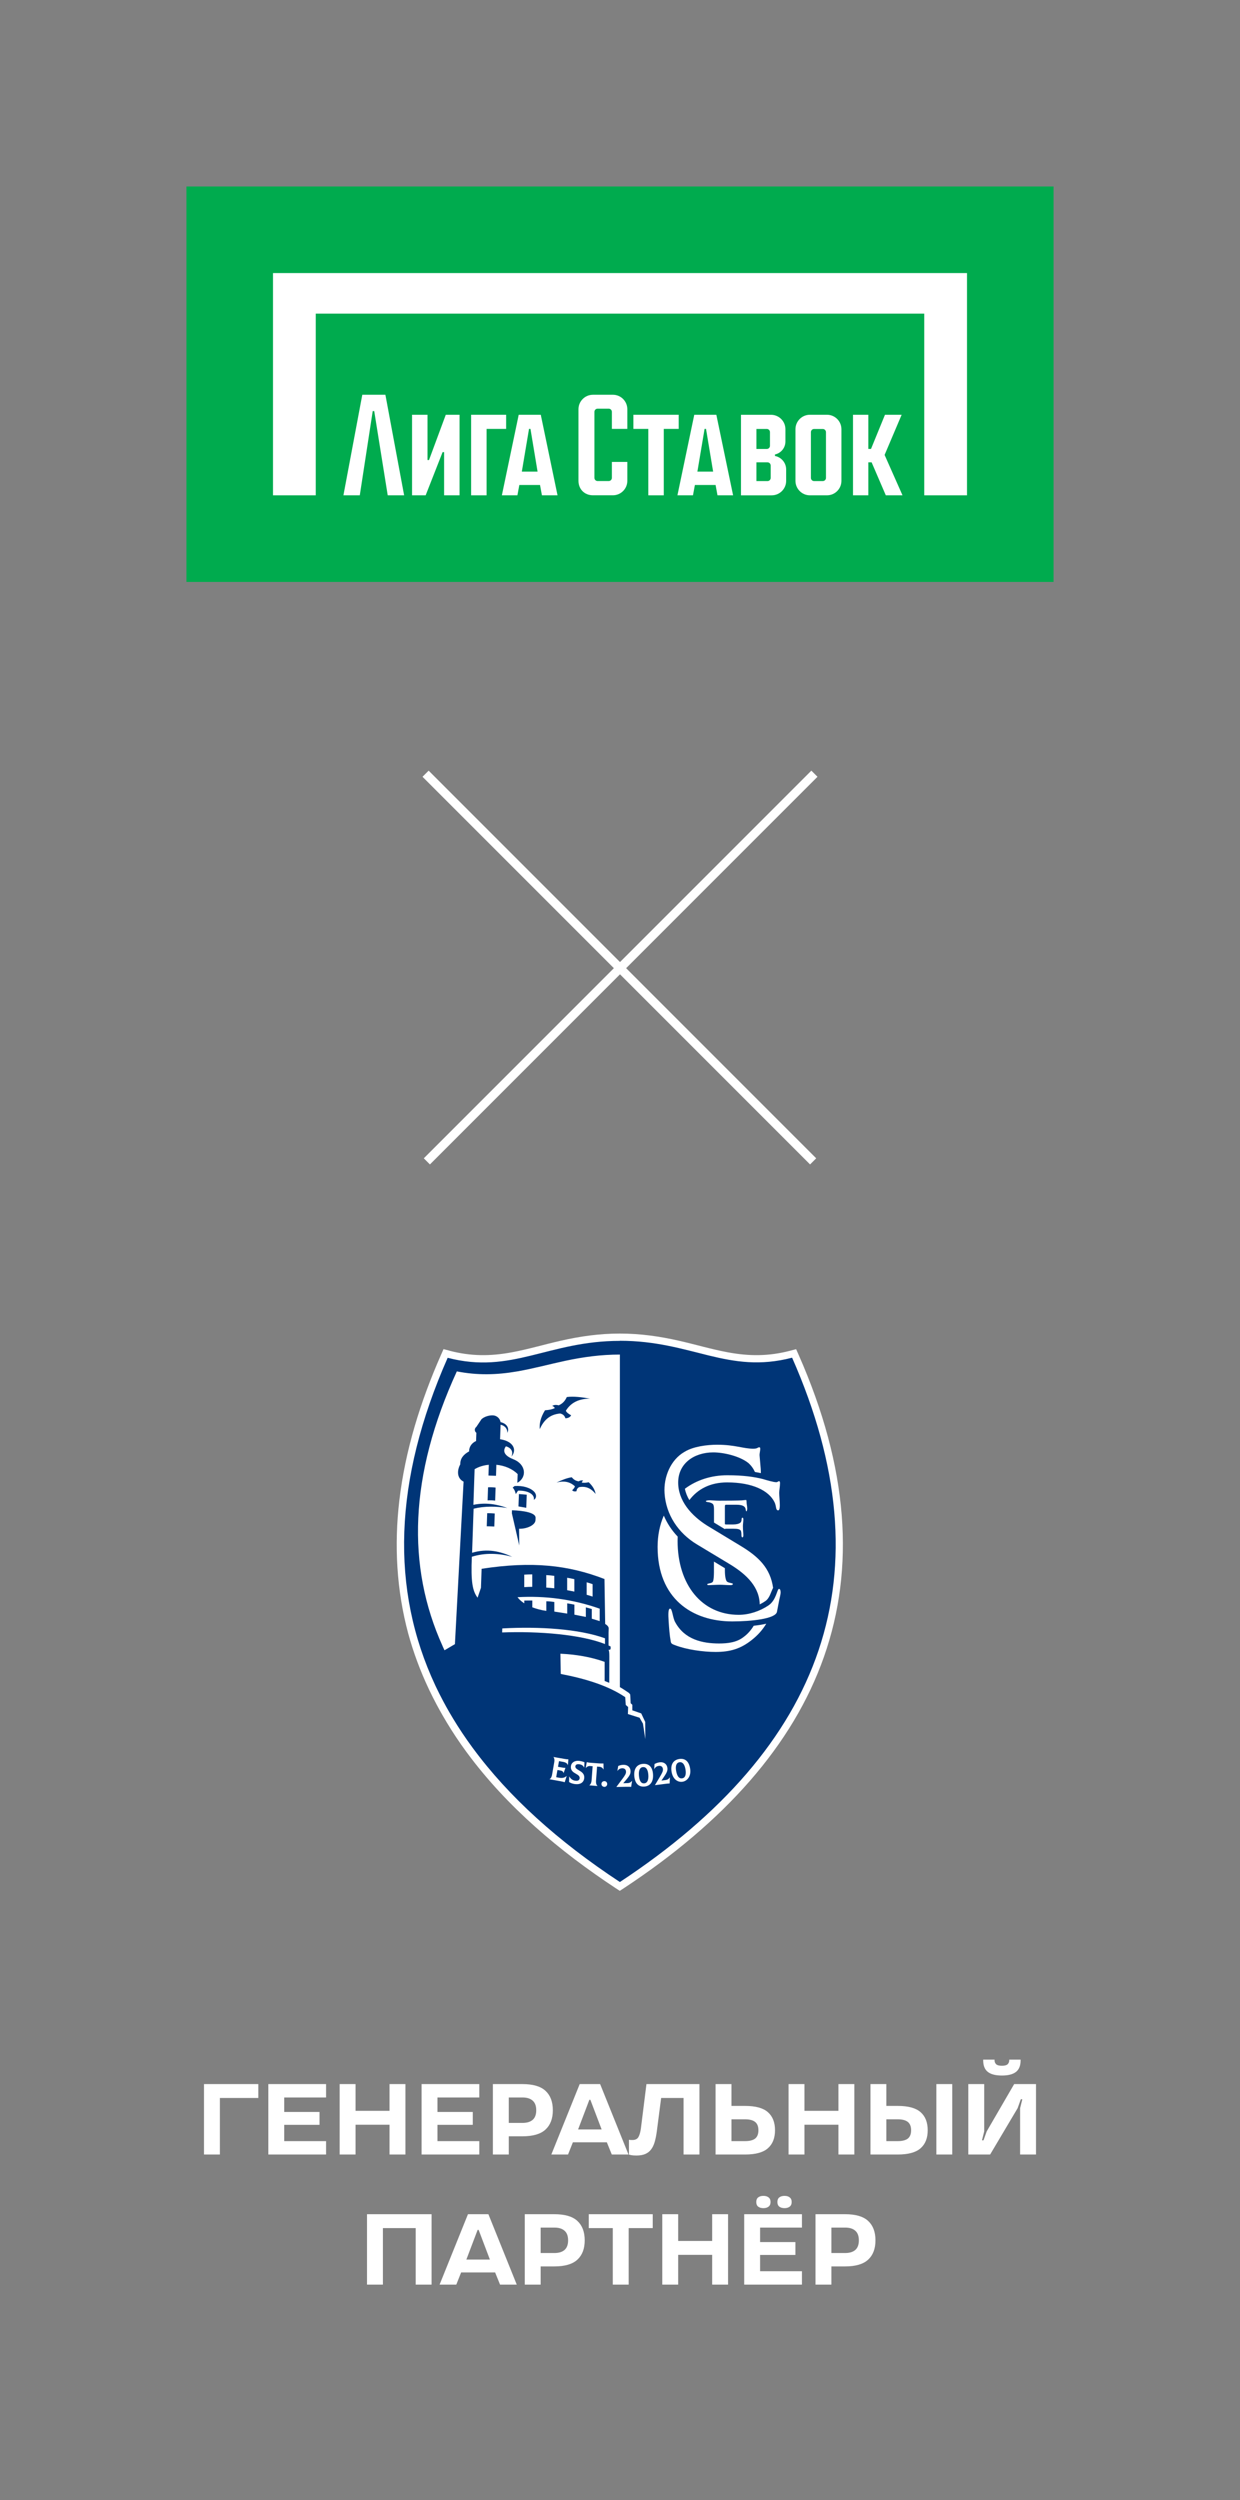
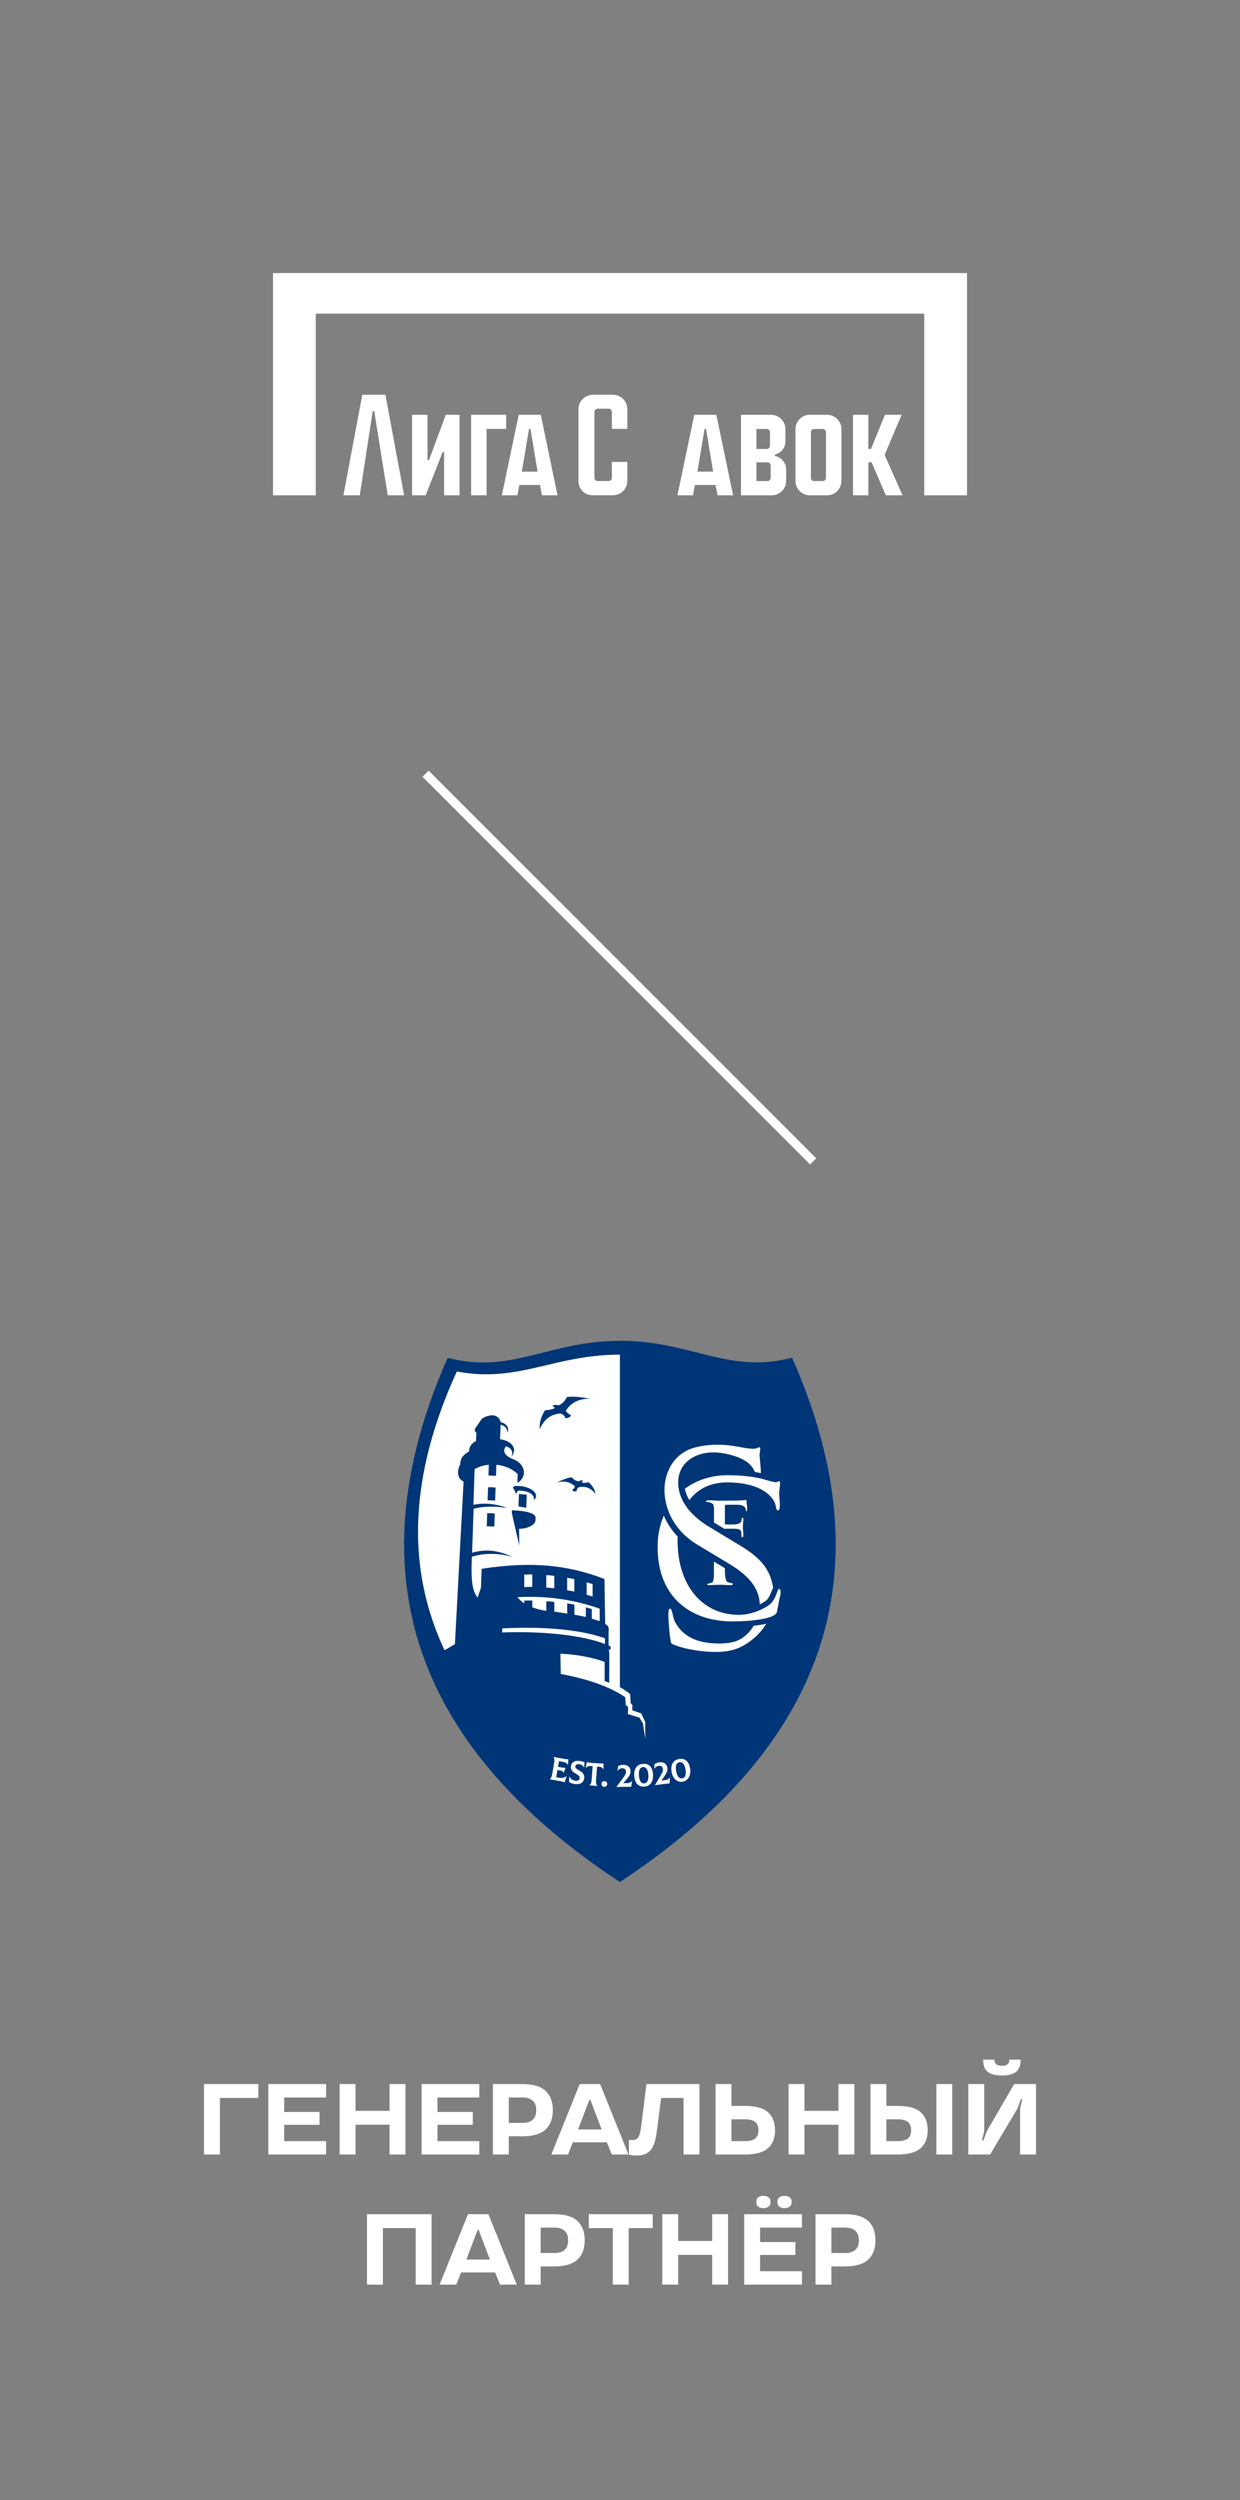
<svg xmlns="http://www.w3.org/2000/svg" width="572" height="1153" viewBox="0 0 572 1153" fill="none">
  <rect x="0" y="0" width="572" height="1153" fill="#808080" stroke="none" />
-   <rect width="400" height="182.363" transform="translate(86 86)" fill="#00AB4E" />
  <path d="M282.719 182.056H273.507C269.834 182.056 266.845 185.051 266.845 188.725V221.741C266.845 225.608 269.647 228.409 273.507 228.409H282.719C286.393 228.409 289.381 225.421 289.381 221.741V213.023H282.253V220.383C282.253 221.189 281.594 221.847 280.789 221.847H275.664C274.859 221.847 274.2 221.189 274.2 220.383V189.929C274.2 189.124 274.859 188.465 275.664 188.465H280.789C281.594 188.465 282.253 189.124 282.253 189.929V197.789H289.381V188.718C289.381 185.038 286.393 182.05 282.719 182.05V182.056Z" fill="white" />
-   <path d="M313.082 191.274H292.183V197.796H299.065V228.423H306.193V197.796H313.082V191.274Z" fill="white" />
  <path d="M197.9 212.151H197.201V191.28H190.073V228.423H196.349L204.163 208.517H204.862V228.423H211.99V191.28H205.634L197.9 212.151Z" fill="white" />
  <path d="M167.125 182.05L158.419 228.416H165.967L171.93 189.59H172.629L178.852 228.416H186.419L177.78 182.05H167.125Z" fill="white" />
  <path d="M320.263 191.274L312.496 228.416H319.664L320.549 223.664H330.093L330.972 228.416H338.167L330.44 191.274H320.27H320.263ZM321.701 217.502L325.015 197.796H325.687L328.962 217.502H321.707H321.701Z" fill="white" />
  <path d="M239.278 191.274L231.511 228.416H238.679L239.564 223.664H249.108L249.987 228.416H257.181L249.454 191.274H239.284H239.278ZM240.715 217.502L244.03 197.796H244.702L247.977 217.502H240.722H240.715Z" fill="white" />
  <path d="M233.474 191.274H217.321V228.423H224.456V197.796H233.474V191.274Z" fill="white" />
  <path d="M381.481 191.274H373.601C369.927 191.274 366.938 194.268 366.938 197.942V221.754C366.938 225.428 369.927 228.423 373.601 228.423H381.481C385.155 228.423 388.143 225.434 388.143 221.754V197.942C388.143 194.262 385.155 191.274 381.481 191.274ZM381.015 220.397C381.015 221.202 380.356 221.861 379.551 221.861H375.524C374.719 221.861 374.06 221.202 374.06 220.397V199.293C374.06 198.488 374.719 197.829 375.524 197.829H379.551C380.356 197.829 381.015 198.494 381.015 199.32V220.397Z" fill="white" />
  <path d="M415.917 191.28H408.23L401.787 207.04H400.549V191.28H393.481V228.423H400.549V213.209H402.067L408.616 228.423H416.316L408.057 209.795L415.917 191.28Z" fill="white" />
-   <path d="M357.481 210.274V209.582H357.474C360.23 209.01 362.306 206.554 362.306 203.619V197.929C362.306 194.268 359.318 191.287 355.644 191.287H341.807V228.429H355.977C359.651 228.429 362.646 225.441 362.646 221.761V216.51C362.646 213.422 360.423 210.846 357.488 210.281L357.481 210.274ZM348.935 197.816H353.714C354.519 197.816 355.178 198.475 355.178 199.28V205.589C355.178 206.394 354.519 207.053 353.714 207.053H348.935V197.816ZM355.511 220.403C355.511 221.209 354.852 221.867 354.047 221.867H348.935V213.216H354.047C354.852 213.216 355.511 213.875 355.511 214.68V220.403Z" fill="white" />
+   <path d="M357.481 210.274V209.582H357.474C360.23 209.01 362.306 206.554 362.306 203.619V197.929C362.306 194.268 359.318 191.287 355.644 191.287H341.807V228.429H355.977C359.651 228.429 362.646 225.441 362.646 221.761V216.51C362.646 213.422 360.423 210.846 357.488 210.281L357.481 210.274ZM348.935 197.816H353.714C354.519 197.816 355.178 198.475 355.178 199.28V205.589C355.178 206.394 354.519 207.053 353.714 207.053H348.935V197.816ZM355.511 220.403C355.511 221.209 354.852 221.867 354.047 221.867H348.935V213.216H354.047C354.852 213.216 355.511 213.875 355.511 214.68Z" fill="white" />
  <path d="M125.934 125.933V228.423H145.654V144.641H426.346V228.423H446.067V125.933H125.934Z" fill="white" />
-   <path d="M196.908 535.592L375.685 356.815" stroke="white" stroke-width="4" />
  <path d="M375.092 535.592L196.315 356.815" stroke="white" stroke-width="4" />
-   <path fill-rule="evenodd" clip-rule="evenodd" d="M207.364 622.921C217.26 625.499 226.156 625.499 236.144 623.641C243.647 622.247 251.034 620.041 258.49 618.345C267.642 616.254 276.539 615 285.923 615C295.307 615 304.227 616.254 313.356 618.345C320.812 620.041 328.199 622.247 335.702 623.641C345.69 625.499 354.586 625.499 364.482 622.921L367.246 622.201L368.407 624.826C414.47 729.098 380.417 809.748 287.758 870.792L285.9 872L284.042 870.792C258.258 853.812 233.845 833.278 215.448 808.331L215.053 807.796C211.824 803.406 208.804 798.853 205.994 794.185L205.947 794.092C203.857 790.607 201.859 787.053 200.024 783.43L199.629 782.663C199.141 781.688 198.654 780.712 198.189 779.736L197.724 778.761C193.869 770.584 190.709 762.106 188.317 753.372C182.928 733.279 181.79 712.676 184.205 692.049C186.923 668.797 194.008 646.173 203.439 624.802L204.6 622.178L207.364 622.898V622.921Z" fill="white" />
  <path fill-rule="evenodd" clip-rule="evenodd" d="M285.946 624.686C277.328 624.686 269.152 625.778 260.767 627.567C253.38 629.146 246.063 631.144 238.63 632.445C228.967 634.117 220.14 634.28 210.732 632.445C169.641 722.107 201.069 790.654 285.946 843.638C370.823 790.654 402.251 722.083 361.16 632.445C351.753 634.28 342.926 634.117 333.263 632.445C325.806 631.144 318.513 629.146 311.126 627.567C302.74 625.778 294.587 624.686 285.946 624.686Z" fill="white" />
  <path fill-rule="evenodd" clip-rule="evenodd" d="M285.946 618.368C252.799 618.368 236.098 633.908 206.505 626.173C181.511 682.804 180.071 733.047 200.814 777.297L201.279 778.273C201.743 779.225 202.208 780.178 202.672 781.107L203.067 781.873C204.856 785.404 206.784 788.888 208.874 792.326L208.921 792.419C211.638 796.925 214.612 801.385 217.817 805.752L218.212 806.287C234.611 828.516 257.259 849.05 285.946 867.935C380.393 805.729 409.406 725.823 365.388 626.126C335.795 633.862 319.117 618.322 285.946 618.322V618.368ZM254.751 648.356C255.494 647.868 256.493 647.775 257.724 648.101C259.698 647.241 260.743 645.847 261.464 644.268C264.669 643.85 268.386 644.338 272.195 645.011C267.34 645.011 263.484 646.614 261.022 650.586C261.347 651.422 262.369 652.073 263.461 652.7C262.973 653.559 262.114 654.024 260.836 654.07C260.488 653.141 260.023 652.258 258.421 651.864C253.566 652.258 250.755 655.069 248.99 659.088C248.781 656.602 249.269 653.815 251.406 650.377C253.148 650.261 254.727 649.982 255.935 649.355C255.703 648.89 255.285 648.565 254.727 648.356H254.751ZM268.99 682.827C268.664 683.083 268.432 683.361 268.362 683.71C269.292 683.919 270.383 683.826 271.568 683.57C273.612 685.498 274.448 687.264 274.75 688.959C272.846 686.567 270.476 685.22 267.155 685.824C266.156 686.381 266.016 687.055 265.923 687.728C265.064 687.937 264.414 687.775 263.926 687.287C264.53 686.66 265.11 686.056 265.18 685.429C262.834 683.222 259.954 682.827 256.702 683.71C259.141 682.572 261.533 681.573 263.74 681.271C264.506 682.2 265.459 682.943 266.922 683.152C267.689 682.711 268.362 682.595 268.966 682.781L268.99 682.827ZM213.845 683.315C212.521 708.286 211.174 733.256 209.85 758.227L205.042 761.061L204.205 759.249C204.205 759.202 204.159 759.156 204.159 759.11C187.527 722.362 188.735 680.435 210.733 632.445C220.14 634.28 228.967 634.117 238.63 632.445C246.086 631.144 253.38 629.146 260.767 627.567C269.152 625.778 277.305 624.686 285.946 624.686V778.041C287.387 778.877 288.687 779.76 290.128 780.735L290.685 781.386L290.778 782.547L290.917 785.474L291.684 786.194V788.749L295.795 790.166L297.63 794.092L297.7 802.036C297.328 799.643 296.957 797.251 296.585 794.881C296.074 793.975 295.563 793.07 295.029 792.164C293.24 791.606 291.452 791.049 289.64 790.468C289.686 789.399 289.709 788.308 289.756 787.239C289.384 786.914 289.036 786.589 288.664 786.264C288.571 785.079 288.502 783.871 288.409 782.686C280.697 777.46 270.337 774.208 258.676 771.978C258.63 768.865 258.583 765.753 258.514 762.64C265.668 762.989 272.544 764.104 278.908 766.403V775.207L281.045 776.066C281.045 762.873 281.254 761.92 280.72 760.875C281.835 760.875 281.672 760.457 281.672 759.319C281.37 759.156 281.045 759.017 280.72 758.854V753L280.79 751.003C280.813 750.283 280.209 749.563 279.164 748.912L278.838 728.192C262.16 721.758 245.459 719.9 222.161 723.477C222.068 726.404 221.952 729.307 221.859 732.234C221.348 733.767 220.814 735.3 220.303 736.81C217.957 733.674 217.167 729.493 217.655 717.925C223.95 715.974 230.152 716.323 236.307 717.949C230.802 715.463 224.925 713.977 217.771 716.09C218.003 709.308 218.235 702.548 218.468 695.765C223.74 694.488 228.92 694.65 234.031 695.44C229.246 693.721 224.182 692.792 218.375 693.977C218.561 688.495 218.746 683.013 218.932 677.554C220.86 676.393 223.137 675.719 225.483 675.51L225.32 680.481L228.804 680.597L228.967 675.51C232.707 675.859 236.307 677.322 238.793 679.807C238.746 681.155 238.7 682.502 238.653 683.826C243.16 681.341 242.741 675.278 236.748 672.932C232.312 671.213 231.894 668.937 233.38 666.985C235.262 667.52 237.074 669.029 235.912 671.77C238.7 668.518 236.656 664.593 230.686 663.733C230.755 661.503 230.848 659.273 230.918 657.044C232.916 657.462 234.1 658.925 234.031 660.783C235.006 658.879 234.1 656.602 230.895 655.836C230.732 654.419 229.408 652.793 227.318 652.723C225.599 652.653 223.415 653.304 222.114 654.488C221.325 655.673 220.535 656.834 219.745 658.019C218.839 658.716 218.746 659.994 219.745 660.783C219.699 662.038 219.652 663.315 219.606 664.57C217.306 665.568 216.354 667.589 216.4 669.331C213.706 670.795 212.242 672.723 212.335 675.278C210.616 678.46 210.942 681.852 213.822 683.269L213.845 683.315ZM239.443 705.01L239.536 712.745L236.121 697.879C236.121 697.415 236.145 696.95 236.168 696.486C241.673 696.671 247.132 697.624 247.062 699.947C247.062 700.318 247.039 700.69 247.015 701.062C246.946 703.291 243.113 705.127 239.42 705.01H239.443ZM276.632 741.897V741.99V747.611L272.985 746.496V742.037C272.079 741.758 271.173 741.502 270.244 741.27V745.683L264.971 744.638V740.016C263.879 739.807 262.764 739.574 261.649 739.412V744.15L255.703 743.221V738.785C254.495 738.599 253.241 738.459 252.01 738.459V742.896C249.733 742.571 247.526 741.99 245.552 741.247V738.111C244.321 738.088 243.09 738.111 241.859 738.134V739.412C240.558 738.576 239.489 737.646 238.723 736.578C251.359 735.858 263.995 737.437 276.632 741.874V741.897ZM270.616 729.702C271.545 729.958 272.451 730.237 273.357 730.562V736.299C272.451 735.997 271.545 735.718 270.616 735.463V729.725V729.702ZM261.626 727.612C262.741 727.798 263.856 728.007 264.948 728.262V734C263.856 733.767 262.764 733.558 261.626 733.349V727.612ZM251.986 726.381C253.241 726.45 254.472 726.566 255.68 726.729V732.466C254.472 732.327 253.241 732.234 251.986 732.141V726.404V726.381ZM241.835 726.172C243.09 726.102 244.321 726.055 245.529 726.055V731.793C244.321 731.793 243.09 731.863 241.835 731.932V726.195V726.172ZM279.071 755.532V758.18C267.991 753.813 248.711 752.187 231.638 752.838C231.638 752.211 231.685 751.607 231.708 750.98C248.758 750.027 267.131 751.212 279.071 755.532ZM224.739 697.833C225.924 697.833 227.085 697.879 228.224 697.972C228.154 699.97 228.084 701.991 228.015 703.988C226.876 703.919 225.715 703.895 224.53 703.872C224.6 701.875 224.67 699.854 224.739 697.856V697.833ZM225.134 685.893C226.296 685.824 227.457 685.893 228.618 686.033C228.549 688.03 228.479 690.051 228.409 692.049C227.271 691.886 226.11 691.863 224.925 691.933C224.995 689.935 225.065 687.914 225.134 685.917V685.893ZM239.396 689.006L242.974 689.308L242.765 695.347L239.164 694.72L239.373 689.006H239.396ZM236.47 686.056C236.772 685.8 237.074 685.545 237.376 685.313C241.255 685.034 244.855 686.149 246.551 688.1C247.526 689.215 247.596 690.957 246.249 691.677C246.76 689.029 243.276 687.287 238.955 687.45C238.607 687.984 238.282 688.518 237.933 689.029C237.654 687.728 237.167 686.706 236.47 686.033V686.056Z" fill="#003577" />
  <path fill-rule="evenodd" clip-rule="evenodd" d="M356.631 732.327C355.353 723.082 349.848 717.856 341.602 712.885L327.595 704.406C320.394 700.225 313.449 693.559 312.868 684.825C312.241 675.022 320.139 669.796 329.012 669.796C333.844 669.796 341.137 671.492 345.133 674.628C346.619 675.905 347.595 677.415 348.245 678.832C349.175 678.994 350.08 679.157 350.986 679.366C350.986 678.576 350.94 677.856 350.917 677.368C350.777 675.278 350.522 673.327 350.382 671.236C350.313 670.191 350.754 669.006 350.684 667.961C350.661 667.566 350.522 667.45 350.266 667.45C349.36 667.45 349.662 668.1 347.432 668.1C342.856 668.1 339.093 666.265 330.847 666.265C326.155 666.265 319.79 667.055 315.772 669.54C309.338 673.187 306.062 681.178 306.55 688.611C307.201 698.53 312.845 707.031 321.533 712.258L336.074 721.015C342.856 725.057 349.895 730.678 350.429 739.179C350.429 739.412 350.452 739.667 350.452 739.9C351.358 739.458 352.217 738.947 353.03 738.39C355.028 737.042 355.586 734.278 356.561 732.374L356.631 732.327ZM359.442 737.902L358.419 743.244C357.955 746.566 346.364 747.751 337.793 747.751C319.094 747.751 303.345 737.066 303.345 713.396C303.345 708.053 304.367 703.199 306.202 698.948C307.735 702.525 309.895 705.8 312.613 708.634C312.59 709.284 312.566 709.958 312.566 710.632C312.566 730.887 323.809 744.708 340.743 744.708C345.528 744.708 350.499 743.059 354.471 740.387C358.164 737.902 358.443 732.745 359.349 732.745C360.092 732.745 360.092 734.116 360.092 734.487C360.092 735.138 359.72 736.694 359.442 737.902ZM318.002 691.817C317.026 690.191 316.306 688.448 315.935 686.567C321.324 682.548 328.083 680.342 335.493 680.342C342.903 680.342 347.92 681.085 351.892 682.084C354.006 682.734 356.863 683.547 358.071 683.547C358.814 683.547 358.814 683.083 359.442 683.083C359.813 683.083 359.813 683.826 359.813 684.105C359.813 685.475 359.442 687.241 359.442 688.425C359.442 689.982 359.72 692.211 359.72 694.139C359.72 695.161 359.627 696.532 358.977 696.532C357.699 696.532 358.234 694.604 357.235 692.676C354.656 687.519 347.293 683.64 335.4 683.64C327.549 683.64 321.788 686.776 318.002 691.793V691.817ZM344.691 695.533V695.487C344.691 696.021 344.599 696.973 344.297 696.973C343.995 696.973 344.041 695.951 343.855 695.556C343.507 694.813 342.81 693.93 339.604 693.93H335.121C334.378 693.93 334.378 694.139 334.378 695.161V702.688C334.378 702.989 334.517 703.036 335.028 703.036H338.234C339.813 703.036 340.952 702.688 341.532 702.2C342.415 701.456 341.834 699.923 342.462 699.923C342.856 699.923 342.903 700.318 342.903 700.806C342.903 701.642 342.694 702.873 342.694 703.756C342.694 705.475 342.903 707.171 342.903 708.007C342.903 708.309 342.856 708.982 342.462 708.982C342.067 708.982 342.02 708.239 342.02 708.053C342.02 707.217 341.95 706.102 341.625 705.777C341.161 705.289 340.603 704.987 338.025 704.987H335.028C334.564 704.987 334.424 704.987 334.378 705.196L329.361 702.153V696.067C329.361 694.79 329.198 693.93 328.826 693.605C327.572 692.444 325.621 692.955 325.621 692.281C325.621 691.933 326.991 691.886 327.549 691.886C328.292 691.886 330.15 692.072 331.776 692.072C335.377 692.072 340.557 692.026 342.183 691.933C343.019 691.886 343.507 691.747 344.157 691.747C344.459 691.747 344.343 692.885 344.459 693.628C344.599 694.372 344.668 695.022 344.668 695.51L344.691 695.533ZM329.337 720.155L334.378 723.198V723.988C334.378 726.985 334.773 728.959 335.423 729.447C335.911 729.795 336.538 729.888 337.351 730.097C337.676 730.19 338.048 730.144 338.048 730.538C338.048 730.933 337.398 731.026 336.91 731.026C335.679 731.026 333.402 730.84 332.171 730.84C330.545 730.84 327.386 731.026 326.852 731.026C326.689 731.026 326.248 731.026 326.248 730.631C326.248 730.283 327.572 730.19 328.083 729.981C328.571 729.772 328.873 729.54 329.012 729.005C329.454 727.124 329.314 723.733 329.337 720.179V720.155ZM347.665 749.772C346.41 751.839 344.808 753.651 343.019 754.928C339.906 757.414 335.772 757.925 331.707 757.925C323.995 757.925 315.795 756.09 311.475 748.122C310.313 746.171 310.151 741.851 309.105 741.851C308.199 741.851 308.223 744.452 308.432 747.588C308.641 750.724 308.85 753.999 309.431 757.135C309.64 758.18 310.429 758.32 311.359 758.691C316.724 760.782 324.483 761.827 330.104 761.827C336.771 761.827 341.648 760.387 346.736 756.345C349.5 754.185 351.776 751.653 353.472 748.796C351.637 749.237 349.616 749.539 347.641 749.748L347.665 749.772Z" fill="white" />
  <path fill-rule="evenodd" clip-rule="evenodd" d="M261.394 818.993C260.604 819.782 259.466 820.084 258.165 819.875L256.562 819.597L257.143 816.275L258.513 816.507C259.349 816.647 259.837 817.018 259.953 817.715H259.977L260.836 815.299C260.162 815.276 259.744 815.206 258.513 814.997L257.398 814.788L257.863 812.187L259.814 812.535C260.975 812.744 261.719 813.255 261.951 814.045H261.974L262.183 811.35C261.835 811.35 261.185 811.304 260.581 811.188L255.261 810.259C255.61 810.607 255.888 811.397 255.679 812.628L254.657 818.482C254.448 819.689 253.891 820.34 253.473 820.526L258.699 821.478C259.582 821.641 259.953 821.734 260.488 821.919L261.417 819.039H261.394V818.993ZM265.435 822.779C267.851 823.058 269.245 821.873 269.477 820.224C269.779 817.994 268.269 817.134 267.015 816.391C266.109 815.857 265.319 815.415 265.412 814.556C265.505 813.789 266.132 813.487 267.27 813.627C268.13 813.743 268.943 814.091 269.477 815.16H269.5L269.616 812.698C268.78 812.349 268.083 812.187 267.317 812.07C264.994 811.769 263.554 812.953 263.368 814.44C263.089 816.507 264.46 817.32 265.691 818.017C266.643 818.574 267.503 819.062 267.387 820.108C267.27 820.921 266.69 821.362 265.482 821.223C264.251 821.083 263.345 820.526 262.601 819.248H262.578L262.509 821.803C263.136 822.291 264.227 822.639 265.435 822.802V822.779ZM278.443 813.255C277.746 813.302 277.119 813.255 276.376 813.232L272.706 812.953C271.963 812.907 271.335 812.814 270.662 812.674L270.197 815.392H270.22C270.615 814.835 271.359 814.37 272.241 814.44L273.379 814.533L272.892 821.06C272.799 822.337 272.265 823.104 271.8 823.336L275.679 823.662C275.215 823.336 274.843 822.523 274.936 821.223L275.424 814.695L276.539 814.788C277.444 814.858 278.095 815.415 278.397 816.043H278.42L278.374 813.255H278.443ZM278.676 824.033C277.932 823.987 277.375 823.336 277.444 822.616C277.491 821.873 278.141 821.339 278.885 821.408C279.628 821.455 280.139 822.082 280.093 822.825C280.046 823.569 279.419 824.103 278.699 824.056L278.676 824.033ZM291.544 821.269C290.894 822.036 290.313 822.291 289.454 822.314L287.502 822.361L288.873 820.758C290.569 818.784 290.894 817.947 290.871 816.786C290.824 815.044 289.546 813.836 287.642 813.882C286.736 813.882 285.969 814.068 285.18 814.417L284.785 816.716H284.808C285.505 815.717 286.318 815.485 287.084 815.462C287.99 815.462 288.757 815.926 288.78 817.111C288.78 817.994 288.292 818.784 287.061 820.433L284.343 824.056V824.103L288.896 824.01C289.965 824.01 290.522 824.01 291.149 824.056L291.567 821.315H291.544V821.269ZM297.212 823.917C299.976 823.708 301.486 821.641 301.23 818.18C300.975 814.788 299.279 813.232 296.562 813.441C293.797 813.65 292.334 815.671 292.589 819.016C292.845 822.291 294.448 824.126 297.235 823.917H297.212ZM297.212 822.43C295.679 822.547 294.912 821.223 294.726 818.737C294.541 816.391 295.237 815.021 296.562 814.928C298.071 814.811 298.884 816.066 299.07 818.482C299.256 820.944 298.536 822.337 297.189 822.43H297.212ZM308.989 819.643C308.408 820.479 307.874 820.781 307.038 820.897L305.11 821.153L306.294 819.411C307.758 817.274 308.013 816.391 307.851 815.253C307.618 813.534 306.225 812.465 304.32 812.721C303.414 812.837 302.694 813.093 301.927 813.511L301.788 815.857H301.811C302.392 814.765 303.182 814.463 303.948 814.37C304.854 814.254 305.667 814.672 305.806 815.834C305.899 816.716 305.504 817.552 304.459 819.318L302.136 823.22V823.267L306.666 822.686C307.734 822.547 308.269 822.5 308.896 822.477L309.012 819.689H308.989V819.643ZM318.327 815.485C317.746 812.14 315.888 810.746 313.216 811.211C310.499 811.699 309.221 813.859 309.802 817.158C311.056 824.312 319.581 822.57 318.327 815.485ZM314.726 820.108C313.216 820.363 312.334 819.132 311.892 816.67C311.474 814.347 312.032 812.93 313.356 812.698C314.842 812.442 315.795 813.604 316.213 815.996C316.631 818.435 316.05 819.899 314.726 820.108Z" fill="white" />
  <path d="M94.102 961.115H119.158V967.518H101.433V993.594H94.102V961.115ZM123.781 961.115H150.414V967.286H131.112V973.968H147.398V979.907H131.112V987.423H150.414V993.594H123.781V961.115ZM156.677 961.115H164.009V973.457H179.691V961.115H187.022V993.594H179.691V979.86H164.009V993.594H156.677V961.115ZM194.467 961.115H221.1V967.286H201.798V973.968H218.084V979.907H201.798V987.423H221.1V993.594H194.467V961.115ZM227.363 961.115H241.005C245.861 961.115 249.403 962.151 251.63 964.224C253.888 966.296 255.017 969.281 255.017 973.179C255.017 977.045 253.888 980.015 251.63 982.087C249.403 984.16 245.861 985.196 241.005 985.196H234.694V993.594H227.363V961.115ZM241.005 979.025C243.077 979.025 244.655 978.546 245.737 977.587C246.82 976.628 247.361 975.159 247.361 973.179C247.361 971.199 246.82 969.73 245.737 968.771C244.655 967.781 243.077 967.286 241.005 967.286H234.694V979.025H241.005ZM267.412 961.115H276.831L289.915 993.594H282.213L279.94 987.98H264.257L262.03 993.594H254.327L267.412 961.115ZM277.527 982.041L272.33 968.353H271.866L266.669 982.041H277.527ZM293.609 994.058C293.083 994.058 292.603 994.043 292.17 994.012C291.768 993.981 291.413 993.935 291.103 993.873C290.763 993.811 290.438 993.734 290.129 993.641V986.774C290.283 986.805 290.438 986.836 290.593 986.867C290.747 986.897 290.918 986.913 291.103 986.913C291.289 986.913 291.49 986.913 291.706 986.913C293.036 986.913 293.964 986.464 294.49 985.567C295.016 984.67 295.403 983.325 295.65 981.531L298.202 961.115H322.654V993.594H315.323V967.518H304.976L302.981 982.923C302.734 984.779 302.409 986.403 302.007 987.794C301.605 989.186 301.048 990.346 300.337 991.274C299.625 992.202 298.728 992.898 297.645 993.362C296.563 993.826 295.217 994.058 293.609 994.058ZM330.084 961.115H337.416V971.184H343.679C348.536 971.184 352.047 972.143 354.212 974.06C356.408 975.978 357.506 978.762 357.506 982.412C357.506 986.031 356.408 988.8 354.212 990.718C352.047 992.635 348.536 993.594 343.679 993.594H330.084V961.115ZM343.679 987.423C345.752 987.423 347.298 987.037 348.319 986.263C349.34 985.459 349.85 984.175 349.85 982.412C349.85 980.649 349.34 979.365 348.319 978.561C347.298 977.757 345.752 977.355 343.679 977.355H337.416V987.423H343.679ZM363.751 961.115H371.082V973.457H386.765V961.115H394.096V993.594H386.765V979.86H371.082V993.594H363.751V961.115ZM401.541 961.115H408.872V971.184H414.115C418.971 971.184 422.482 972.143 424.647 974.06C426.844 975.978 427.942 978.762 427.942 982.412C427.942 986.031 426.844 988.8 424.647 990.718C422.482 992.635 418.971 993.594 414.115 993.594H401.541V961.115ZM414.115 987.423C416.187 987.423 417.734 987.037 418.755 986.263C419.775 985.459 420.286 984.175 420.286 982.412C420.286 980.649 419.775 979.365 418.755 978.561C417.734 977.757 416.187 977.355 414.115 977.355H408.872V987.423H414.115ZM431.932 961.115H439.263V993.594H431.932V961.115ZM446.671 961.115H454.002V982.923L452.981 987.052H453.677L455.162 982.923L467.829 961.115H477.897V993.594H470.566V972.251L471.587 968.121H470.891L469.406 972.251L456.739 993.594H446.671V961.115ZM462.168 957.171C459.26 957.171 457.095 956.614 455.672 955.501C454.249 954.387 453.538 952.609 453.538 950.165V949.84H458.781V950.165C458.781 950.876 459.028 951.48 459.523 951.975C460.018 952.438 460.9 952.67 462.168 952.67C463.436 952.67 464.318 952.438 464.813 951.975C465.308 951.48 465.555 950.876 465.555 950.165V949.84H470.798V950.165C470.798 952.609 470.087 954.387 468.664 955.501C467.241 956.614 465.076 957.171 462.168 957.171ZM169.297 1021.12H199.085V1053.59H191.754V1027.52H176.628V1053.59H169.297V1021.12ZM215.87 1021.12H225.289L238.374 1053.59H230.671L228.398 1047.98H212.715L210.488 1053.59H202.786L215.87 1021.12ZM225.985 1042.04L220.788 1028.35H220.324L215.128 1042.04H225.985ZM242.067 1021.12H255.708C260.565 1021.12 264.106 1022.15 266.334 1024.22C268.592 1026.3 269.721 1029.28 269.721 1033.18C269.721 1037.05 268.592 1040.01 266.334 1042.09C264.106 1044.16 260.565 1045.2 255.708 1045.2H249.398V1053.59H242.067V1021.12ZM255.708 1039.03C257.781 1039.03 259.358 1038.55 260.441 1037.59C261.524 1036.63 262.065 1035.16 262.065 1033.18C262.065 1031.2 261.524 1029.73 260.441 1028.77C259.358 1027.78 257.781 1027.29 255.708 1027.29H249.398V1039.03H255.708ZM282.674 1027.52H271.585V1021.12H301.094V1027.52H290.005V1053.59H282.674V1027.52ZM305.503 1021.12H312.834V1033.46H328.517V1021.12H335.848V1053.59H328.517V1039.86H312.834V1053.59H305.503V1021.12ZM343.293 1021.12H369.926V1027.29H350.624V1033.97H366.91V1039.91H350.624V1047.42H369.926V1053.59H343.293V1021.12ZM352.155 1018.33C351.165 1018.33 350.361 1018.1 349.742 1017.64C349.155 1017.17 348.861 1016.46 348.861 1015.5C348.861 1014.54 349.155 1013.83 349.742 1013.37C350.361 1012.9 351.165 1012.67 352.155 1012.67C353.145 1012.67 353.934 1012.9 354.521 1013.37C355.14 1013.83 355.449 1014.54 355.449 1015.5C355.449 1016.46 355.14 1017.17 354.521 1017.64C353.934 1018.1 353.145 1018.33 352.155 1018.33ZM361.899 1018.33C360.909 1018.33 360.105 1018.1 359.486 1017.64C358.898 1017.17 358.604 1016.46 358.604 1015.5C358.604 1014.54 358.898 1013.83 359.486 1013.37C360.105 1012.9 360.909 1012.67 361.899 1012.67C362.889 1012.67 363.677 1012.9 364.265 1013.37C364.884 1013.83 365.193 1014.54 365.193 1015.5C365.193 1016.46 364.884 1017.17 364.265 1017.64C363.677 1018.1 362.889 1018.33 361.899 1018.33ZM376.189 1021.12H389.83C394.687 1021.12 398.228 1022.15 400.456 1024.22C402.714 1026.3 403.843 1029.28 403.843 1033.18C403.843 1037.05 402.714 1040.01 400.456 1042.09C398.228 1044.16 394.687 1045.2 389.83 1045.2H383.52V1053.59H376.189V1021.12ZM389.83 1039.03C391.903 1039.03 393.48 1038.55 394.563 1037.59C395.646 1036.63 396.187 1035.16 396.187 1033.18C396.187 1031.2 395.646 1029.73 394.563 1028.77C393.48 1027.78 391.903 1027.29 389.83 1027.29H383.52V1039.03H389.83Z" fill="white" />
</svg>